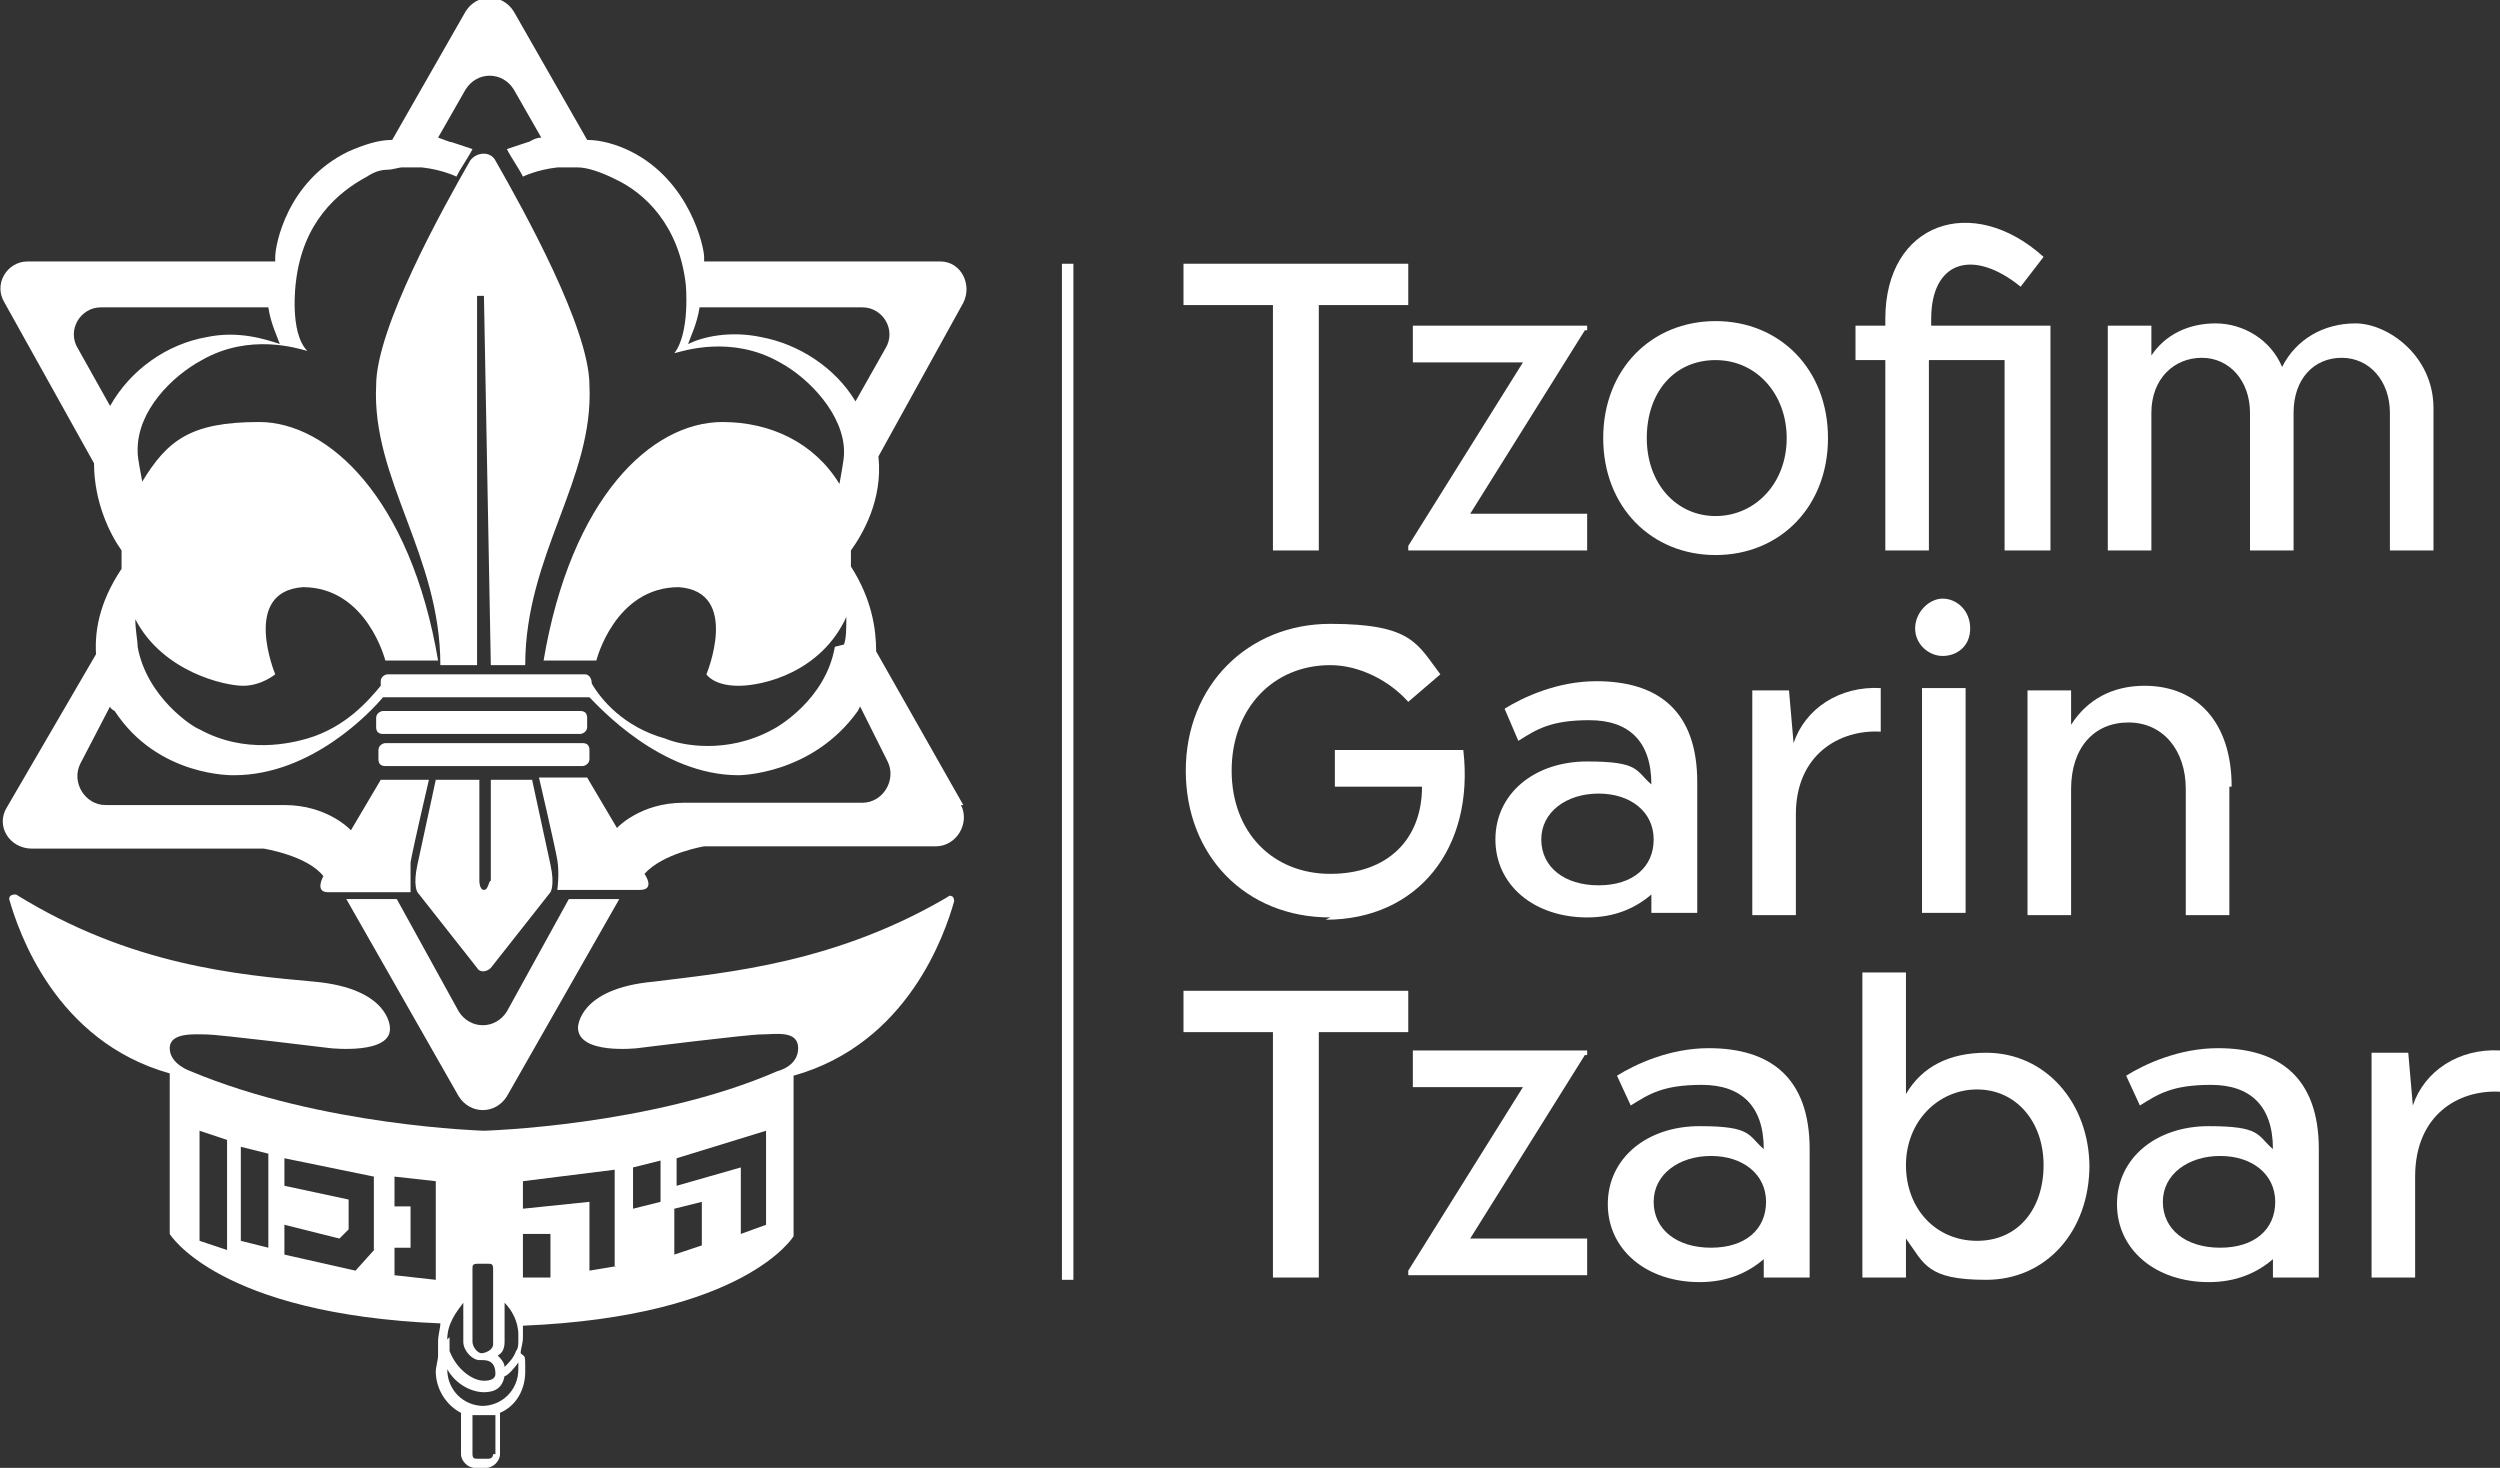
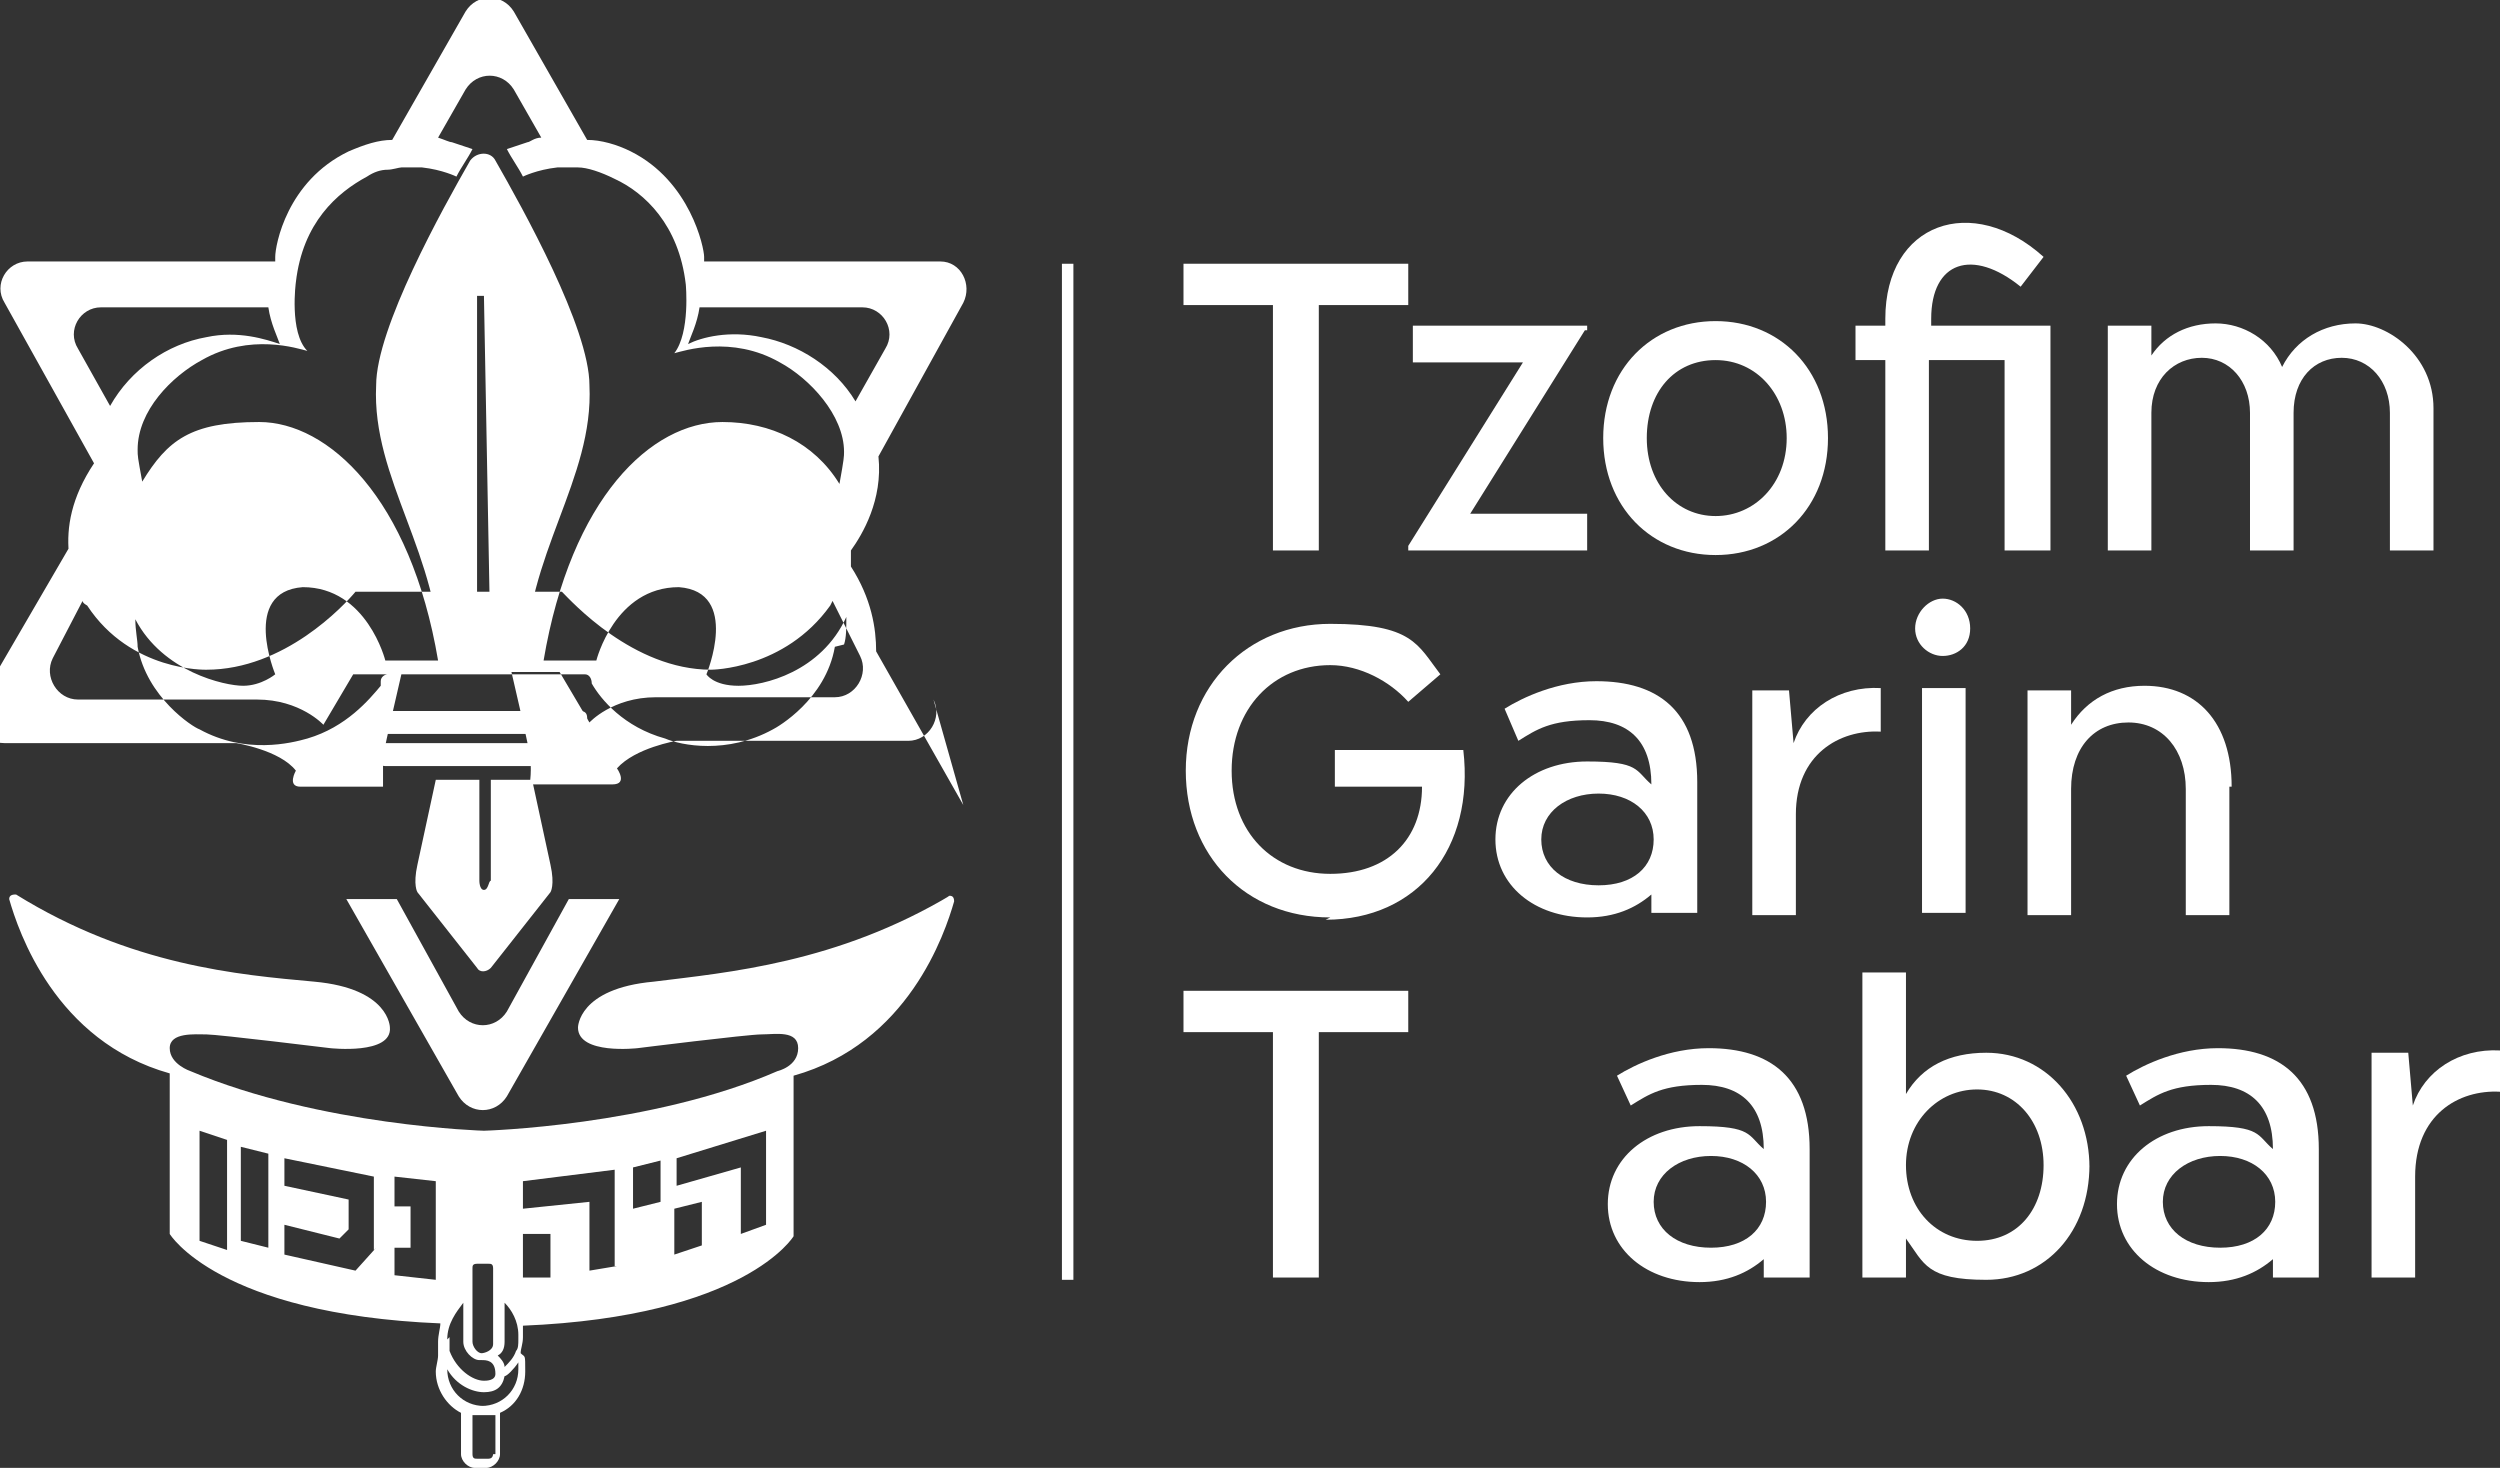
<svg xmlns="http://www.w3.org/2000/svg" id="uuid-1966881e-85de-4b1e-8b0e-984ba9d83162" viewBox="0 0 109 64">
  <rect x="0" y="0" width="109" height="64" fill="#333333" stroke="none" />
  <defs>
    <style>      .st0 {        fill: #fff;      }    </style>
  </defs>
  <path class="st0" d="M61.4,13.3h-3.9v10.7h-2v-10.7h-3.9v-1.8h9.8s0,1.8,0,1.8Z" />
  <path class="st0" d="M69.1,14.4l-5,8h5.1v1.6h-7.8v-.2l5-8h-4.8v-1.6h7.6v.2Z" />
  <path class="st0" d="M77.9,19.1c0-1.9-1.3-3.4-3.1-3.4s-3,1.4-3,3.4,1.3,3.4,3,3.4,3.1-1.4,3.1-3.4ZM69.9,19.1c0-3,2.1-5.1,4.9-5.1s4.9,2.1,4.9,5.1-2.1,5.1-4.9,5.1-4.9-2.1-4.9-5.1Z" />
  <path class="st0" d="M89.3,24h-1.9v-8.3h-3.3v8.3h-1.9v-8.3h-1.3v-1.5h1.3v-.3c0-4.2,3.8-5.5,6.9-2.7l-1,1.3c-2.1-1.7-3.9-1.1-3.9,1.4v.3h5.2v9.8h0Z" />
  <path class="st0" d="M106.1,17.8v6.2h-1.9v-6c0-1.4-.9-2.4-2.1-2.4s-2.1.9-2.1,2.4v6h-1.9v-6c0-1.4-.9-2.4-2.1-2.4s-2.2.9-2.2,2.4v6h-1.9v-9.8h1.9v1.3c.6-.9,1.6-1.4,2.8-1.4s2.4.7,2.9,1.9c.6-1.2,1.8-1.9,3.2-1.9s3.4,1.4,3.4,3.7" />
  <path class="st0" d="M58,40c-3.7,0-6.3-2.7-6.3-6.4s2.7-6.4,6.3-6.4,3.8.9,4.8,2.2l-1.4,1.2c-.8-.9-2.1-1.6-3.4-1.6-2.5,0-4.3,1.9-4.3,4.6s1.8,4.5,4.3,4.5,4-1.5,4-3.8h-3.8v-1.6h5.6c.5,4.3-2,7.4-6,7.4" />
  <path class="st0" d="M72.1,36.6c0-1.2-1-2-2.4-2s-2.5.8-2.5,2,1,2,2.5,2,2.4-.8,2.4-2ZM74,34.2v5.6h-2v-.8c-.7.6-1.6,1-2.8,1-2.3,0-4-1.4-4-3.4s1.7-3.4,4-3.4,2.1.4,2.8,1c0-1.9-1-2.8-2.7-2.8s-2.3.4-3.1.9l-.6-1.4c.8-.5,2.3-1.2,4-1.2,2.7,0,4.4,1.3,4.4,4.4h0Z" />
  <path class="st0" d="M82,30v1.9c-1.8-.1-3.7,1-3.7,3.6v4.4h-1.9v-9.8h1.6l.2,2.3h0c.5-1.5,2-2.5,3.8-2.4" />
  <path class="st0" d="M83.8,30h1.9v9.8h-1.9v-9.8ZM83.5,27.4c0-.7.6-1.3,1.2-1.3s1.2.5,1.2,1.3-.6,1.2-1.2,1.2-1.2-.5-1.2-1.2Z" />
  <path class="st0" d="M97.2,34.3v5.6h-1.9v-5.5c0-1.7-1-2.9-2.5-2.9s-2.5,1.1-2.5,2.9v5.5h-1.9v-9.8h1.9v1.5c.7-1.1,1.8-1.7,3.2-1.7,2.3,0,3.8,1.6,3.8,4.4Z" />
  <path class="st0" d="M61.4,45h-3.9v10.7h-2v-10.7h-3.9v-1.8h9.8s0,1.8,0,1.8Z" />
-   <path class="st0" d="M69.1,46l-5,8h5.1v1.6h-7.8v-.2l5-8h-4.8v-1.6h7.6v.2Z" />
  <path class="st0" d="M77,52.4c0-1.2-1-2-2.4-2s-2.5.8-2.5,2,1,2,2.5,2,2.4-.8,2.4-2ZM78.9,50.1v5.6h-2v-.8c-.7.6-1.6,1-2.8,1-2.3,0-4-1.4-4-3.4s1.7-3.4,4-3.4,2.1.4,2.8,1c0-1.9-1-2.8-2.7-2.8s-2.3.4-3.1.9l-.6-1.3c.8-.5,2.3-1.2,4-1.2,2.7,0,4.4,1.3,4.4,4.4h0Z" />
  <path class="st0" d="M89.1,50.8c0-1.9-1.2-3.3-2.9-3.3s-3.1,1.4-3.1,3.3,1.3,3.3,3.1,3.3,2.9-1.4,2.9-3.3ZM91.1,50.8c0,2.9-1.9,5-4.5,5s-2.7-.7-3.5-1.8v1.7h-1.9v-13.3h1.9v5.3c.7-1.2,1.9-1.8,3.5-1.8,2.6,0,4.5,2.2,4.5,5h0Z" />
  <path class="st0" d="M99.2,52.4c0-1.2-1-2-2.4-2s-2.5.8-2.5,2,1,2,2.5,2,2.4-.8,2.4-2ZM101.1,50.1v5.6h-2v-.8c-.7.6-1.6,1-2.8,1-2.3,0-4-1.4-4-3.4s1.7-3.4,4-3.4,2.1.4,2.8,1c0-1.9-1-2.8-2.7-2.8s-2.3.4-3.1.9l-.6-1.3c.8-.5,2.3-1.2,4-1.2,2.7,0,4.4,1.3,4.4,4.4h0Z" />
  <path class="st0" d="M109,45.8v1.8c-1.8-.1-3.7,1-3.7,3.7v4.4h-1.9v-9.8h1.6l.2,2.3h0c.5-1.5,2-2.5,3.8-2.4" />
  <path class="st0" d="M46.8,11.5h-.5v44.3h.5V11.5Z" />
  <path class="st0" d="M25.7,16.8c0-2.5-2.9-7.7-4.1-9.8-.2-.4-.8-.4-1.1,0-1.2,2.1-4.1,7.3-4.1,9.8-.2,4.1,2.8,7.4,2.8,12.2h1.6V12.9h.3l.3,16.1h1.5c0-4.8,3-8.1,2.8-12.2" />
  <path class="st0" d="M15.1,39.2l4.9,8.6c.5.8,1.6.8,2.1,0l4.9-8.6h-2.2l-2.7,4.9c-.5.8-1.6.8-2.1,0l-2.7-4.9h-2.2,0Z" />
-   <path class="st0" d="M42,35.1l-3.8-6.7h0c0-1-.2-2.3-1.1-3.7h0c0-.3,0-.5,0-.7.5-.7,1.4-2.2,1.2-4.1l3.7-6.7c.4-.8-.1-1.8-1-1.8h-10.3c0,0,0-.1,0-.2,0-.4-.6-3.3-3.2-4.6-.6-.3-1.3-.5-1.9-.5l-3.2-5.6c-.5-.8-1.6-.8-2.1,0l-3.2,5.6c-.6,0-1.2.2-1.9.5-2.7,1.3-3.2,4.1-3.2,4.6,0,0,0,.1,0,.2H1.2c-.9,0-1.5,1-1,1.8l3.9,7c0,1.7.7,3.1,1.2,3.8,0,.2,0,.5,0,.8h0c-1,1.5-1.2,2.8-1.1,3.9v-.2c0,0-3.9,6.7-3.9,6.7-.5.8.1,1.8,1.1,1.8h10.1s1.9.3,2.6,1.2c0,0-.4.7.2.7h3.6s0-.7,0-1.3c.1-.6.8-3.6.8-3.6h-2.1l-1.3,2.2s-1-1.1-2.9-1.1h-7.8c-.9,0-1.5-1-1.1-1.8l1.3-2.5c0,.1.2.2.2.2,1.9,2.9,5.2,2.8,5.2,2.8,3.4,0,6-2.8,6.5-3.4,0,0,.1,0,.2,0h8.6c0,0,.1,0,.2,0,.4.4,3.1,3.4,6.5,3.4,0,0,3.2,0,5.2-2.8,0,0,0,0,.1-.2l1.2,2.4c.4.8-.2,1.8-1.1,1.8h-7.8c-1.9,0-2.9,1.1-2.9,1.1l-1.3-2.2h-2.1s.7,3,.8,3.6,0,1.3,0,1.3h3.6c.7,0,.2-.7.2-.7.8-.9,2.6-1.2,2.6-1.2h10.1c.9,0,1.5-1,1.1-1.8M30.5,13.4h7.1c.9,0,1.5,1,1,1.8l-1.3,2.3c-.9-1.5-2.5-2.5-4.1-2.8-1.4-.3-2.6,0-3.2.3.1-.3.4-.9.5-1.6h0ZM4.4,13.4h7.3c.1.7.4,1.3.5,1.6-.6-.2-1.8-.6-3.2-.3-1.7.3-3.3,1.4-4.2,3l-1.4-2.5c-.5-.8.1-1.8,1-1.8h0ZM36.4,28.2c-.4,2.3-2.5,3.5-2.7,3.6-2,1.1-4,.7-4.7.4-1.8-.5-2.8-1.7-3.2-2.4h0c0-.2-.1-.4-.3-.4h-8.6c-.1,0-.3.1-.3.3v.2c-.5.6-1.5,1.8-3.2,2.3-.7.2-2.7.7-4.7-.4-.3-.1-2.3-1.4-2.7-3.6,0-.3-.1-.7-.1-1.2,1.2,2.3,3.9,2.9,4.7,2.9s1.4-.5,1.4-.5c0,0-1.5-3.6,1.2-3.8,2.8,0,3.6,3.2,3.6,3.2h2.3c-1.2-7.1-4.8-10.4-7.8-10.4s-4,.8-5.1,2.6c-.2-1.1-.2-1.1-.2-1.4,0-1.7,1.5-3.2,2.8-3.9,2.1-1.2,4.2-.5,4.6-.4-.8-.8-.5-3-.5-3,.3-2.6,1.8-3.9,3.1-4.6.3-.2.6-.3.9-.3.2,0,.5-.1.6-.1.1,0,.2,0,.3,0,.2,0,.4,0,.6,0,.9.1,1.5.4,1.5.4.2-.4.5-.8.7-1.2l-.9-.3c-.1,0-.3-.1-.6-.2l1.2-2.1c.5-.8,1.6-.8,2.1,0l1.2,2.1c-.3,0-.5.2-.6.2l-.9.3c.2.4.5.8.7,1.2,0,0,.6-.3,1.5-.4.2,0,.4,0,.6,0s.2,0,.3,0c.4,0,1,.2,1.6.5,1.3.6,2.8,2,3.1,4.6,0,0,.2,2.1-.5,3,.4-.1,2.5-.8,4.6.4,1.3.7,2.8,2.3,2.8,3.9,0,.2,0,.3-.2,1.4-1.1-1.8-3-2.7-5.1-2.7-3.1,0-6.6,3.3-7.8,10.4h2.3s.8-3.2,3.6-3.2c2.7.2,1.2,3.8,1.2,3.8,0,0,.3.5,1.4.5s3.6-.6,4.7-3c0,.5,0,.9-.1,1.2" />
+   <path class="st0" d="M42,35.1l-3.8-6.7h0c0-1-.2-2.3-1.1-3.7h0c0-.3,0-.5,0-.7.5-.7,1.4-2.2,1.2-4.1l3.7-6.7c.4-.8-.1-1.8-1-1.8h-10.3c0,0,0-.1,0-.2,0-.4-.6-3.3-3.2-4.6-.6-.3-1.3-.5-1.9-.5l-3.2-5.6c-.5-.8-1.6-.8-2.1,0l-3.2,5.6c-.6,0-1.2.2-1.9.5-2.7,1.3-3.2,4.1-3.2,4.6,0,0,0,.1,0,.2H1.2c-.9,0-1.5,1-1,1.8l3.9,7h0c-1,1.5-1.2,2.8-1.1,3.9v-.2c0,0-3.9,6.7-3.9,6.7-.5.8.1,1.8,1.1,1.8h10.1s1.9.3,2.6,1.2c0,0-.4.7.2.7h3.6s0-.7,0-1.3c.1-.6.8-3.6.8-3.6h-2.1l-1.3,2.2s-1-1.1-2.9-1.1h-7.8c-.9,0-1.5-1-1.1-1.8l1.3-2.5c0,.1.2.2.2.2,1.9,2.9,5.2,2.8,5.2,2.8,3.4,0,6-2.8,6.5-3.4,0,0,.1,0,.2,0h8.6c0,0,.1,0,.2,0,.4.4,3.1,3.4,6.5,3.4,0,0,3.2,0,5.2-2.8,0,0,0,0,.1-.2l1.2,2.4c.4.8-.2,1.8-1.1,1.8h-7.8c-1.9,0-2.9,1.1-2.9,1.1l-1.3-2.2h-2.1s.7,3,.8,3.6,0,1.3,0,1.3h3.6c.7,0,.2-.7.2-.7.8-.9,2.6-1.2,2.6-1.2h10.1c.9,0,1.5-1,1.1-1.8M30.5,13.4h7.1c.9,0,1.5,1,1,1.8l-1.3,2.3c-.9-1.5-2.5-2.5-4.1-2.8-1.4-.3-2.6,0-3.2.3.1-.3.4-.9.5-1.6h0ZM4.4,13.4h7.3c.1.7.4,1.3.5,1.6-.6-.2-1.8-.6-3.2-.3-1.7.3-3.3,1.4-4.2,3l-1.4-2.5c-.5-.8.1-1.8,1-1.8h0ZM36.4,28.2c-.4,2.3-2.5,3.5-2.7,3.6-2,1.1-4,.7-4.7.4-1.8-.5-2.8-1.7-3.2-2.4h0c0-.2-.1-.4-.3-.4h-8.6c-.1,0-.3.1-.3.3v.2c-.5.6-1.5,1.8-3.2,2.3-.7.2-2.7.7-4.7-.4-.3-.1-2.3-1.4-2.7-3.6,0-.3-.1-.7-.1-1.2,1.2,2.3,3.9,2.9,4.7,2.9s1.4-.5,1.4-.5c0,0-1.5-3.6,1.2-3.8,2.8,0,3.6,3.2,3.6,3.2h2.3c-1.2-7.1-4.8-10.4-7.8-10.4s-4,.8-5.1,2.6c-.2-1.1-.2-1.1-.2-1.4,0-1.7,1.5-3.2,2.8-3.9,2.1-1.2,4.2-.5,4.6-.4-.8-.8-.5-3-.5-3,.3-2.6,1.8-3.9,3.1-4.6.3-.2.6-.3.9-.3.2,0,.5-.1.6-.1.1,0,.2,0,.3,0,.2,0,.4,0,.6,0,.9.1,1.5.4,1.5.4.2-.4.5-.8.7-1.2l-.9-.3c-.1,0-.3-.1-.6-.2l1.2-2.1c.5-.8,1.6-.8,2.1,0l1.2,2.1c-.3,0-.5.2-.6.2l-.9.3c.2.4.5.8.7,1.2,0,0,.6-.3,1.5-.4.2,0,.4,0,.6,0s.2,0,.3,0c.4,0,1,.2,1.6.5,1.3.6,2.8,2,3.1,4.6,0,0,.2,2.1-.5,3,.4-.1,2.5-.8,4.6.4,1.3.7,2.8,2.3,2.8,3.9,0,.2,0,.3-.2,1.4-1.1-1.8-3-2.7-5.1-2.7-3.1,0-6.6,3.3-7.8,10.4h2.3s.8-3.2,3.6-3.2c2.7.2,1.2,3.8,1.2,3.8,0,0,.3.5,1.4.5s3.6-.6,4.7-3c0,.5,0,.9-.1,1.2" />
  <path class="st0" d="M16.7,32h8.6c.1,0,.3-.1.3-.3v-.4c0-.2-.1-.3-.3-.3h-8.6c-.1,0-.3.1-.3.3v.4c0,.2.1.3.3.3Z" />
  <path class="st0" d="M16.5,33.1c0,.2.1.3.3.3h8.6c.1,0,.3-.1.3-.3v-.4c0-.2-.1-.3-.3-.3h-8.6c-.1,0-.3.1-.3.3v.4Z" />
  <path class="st0" d="M18.2,38.9l2.6,3.3c.1.2.4.2.6,0l2.6-3.3s.2-.3,0-1.2l-.8-3.7h-1.8v4.4c-.1,0-.1.4-.3.4s-.2-.4-.2-.4v-4.4h-1.9l-.8,3.7c-.2.9,0,1.2,0,1.2" />
  <path class="st0" d="M41.5,39c-5,3-9.8,3.4-13,3.8-3.3.3-3.3,2-3.3,2,0,1.2,2.6.9,2.6.9,0,0,4.8-.6,5.4-.6s1.6-.2,1.6.6-.9,1-.9,1c-5.5,2.4-12.8,2.6-12.8,2.6,0,0-7.1-.2-12.8-2.6,0,0-.9-.3-.9-1s1.1-.6,1.6-.6,5.4.6,5.4.6c0,0,2.7.3,2.6-.9,0,0,0-1.7-3.3-2-3.3-.3-8-.7-13-3.8-.1,0-.3,0-.3.2.4,1.4,2,6.2,7,7.6v7s2.1,3.5,11.8,3.9c0,.2-.1.5-.1.8s0,.4,0,.6c0,.2-.1.5-.1.7,0,.8.5,1.5,1.1,1.8v1.8c0,.3.3.6.6.6h.5c.3,0,.6-.3.6-.6v-1.8c.7-.3,1.1-1,1.1-1.8s0-.6-.2-.8c0-.2.1-.4.1-.7s0-.4,0-.5c9.7-.4,11.8-3.9,11.8-3.9v-7c5-1.4,6.6-6.2,7-7.6,0-.2-.1-.3-.3-.2M9.9,54.5l-1.2-.4v-4.8l1.2.4v4.8h0ZM11.7,54.4l-1.2-.3v-4.1l1.2.3v4.1h0ZM16.4,54.4l-.9,1-3.1-.7v-1.3l2.4.6.4-.4v-1.3l-2.8-.6v-1.2l3.9.8v3.2h0ZM19,55.8l-1.8-.2v-1.2h.7s0-1.8,0-1.8h-.7v-1.3l1.8.2s0,4.2,0,4.2ZM22,58.6v-1.8c.3.3.6.8.6,1.4s0,0,0,.2c0,.2,0,.4-.1.5-.1.3-.3.5-.5.7,0-.2-.2-.4-.3-.5.2-.1.3-.3.3-.6M20.6,55.3c0-.1,0-.2.2-.2h.5c.1,0,.2,0,.2.2v3.3c0,.3-.4.4-.5.4h0c-.2,0-.4-.3-.4-.5,0,0,0-3.2,0-3.2ZM19.5,58.4c0-.7.4-1.2.7-1.6v1.7c0,.4.4.8.7.8,0,0,0,0,.1,0,.2,0,.6,0,.6.6s0,0,0,0c0,.3-.4.3-.5.3-.5,0-1.2-.5-1.5-1.3,0-.2,0-.4,0-.6h0s0,0,0,0ZM21.5,63.4c0,0,0,.2-.2.2h-.5c-.1,0-.2,0-.2-.2v-1.7c.1,0,.3,0,.5,0s.3,0,.5,0c0,0,0,1.7,0,1.7ZM21.1,61.3c-.9,0-1.6-.7-1.6-1.6.4.7,1.1,1,1.6,1s.8-.2.9-.7h0c.1,0,.4-.3.6-.6,0,0,0,.2,0,.3,0,.9-.7,1.6-1.6,1.6M24,55.7h-1.2c0,0,0-1.9,0-1.9h1.2c0,0,0,1.9,0,1.9h0ZM26.9,55.2l-1.2.2v-3s-2.9.3-2.9.3v-1.2l4-.5v4.2h0ZM28.8,52.4l-1.2.3v-1.8l1.2-.3v1.8h0ZM30.6,54.3l-1.2.4v-2l1.2-.3v1.9h0ZM33.4,53.4l-1.1.4v-2.9l-2.8.8v-1.2l3.9-1.2v4.1h0Z" />
</svg>